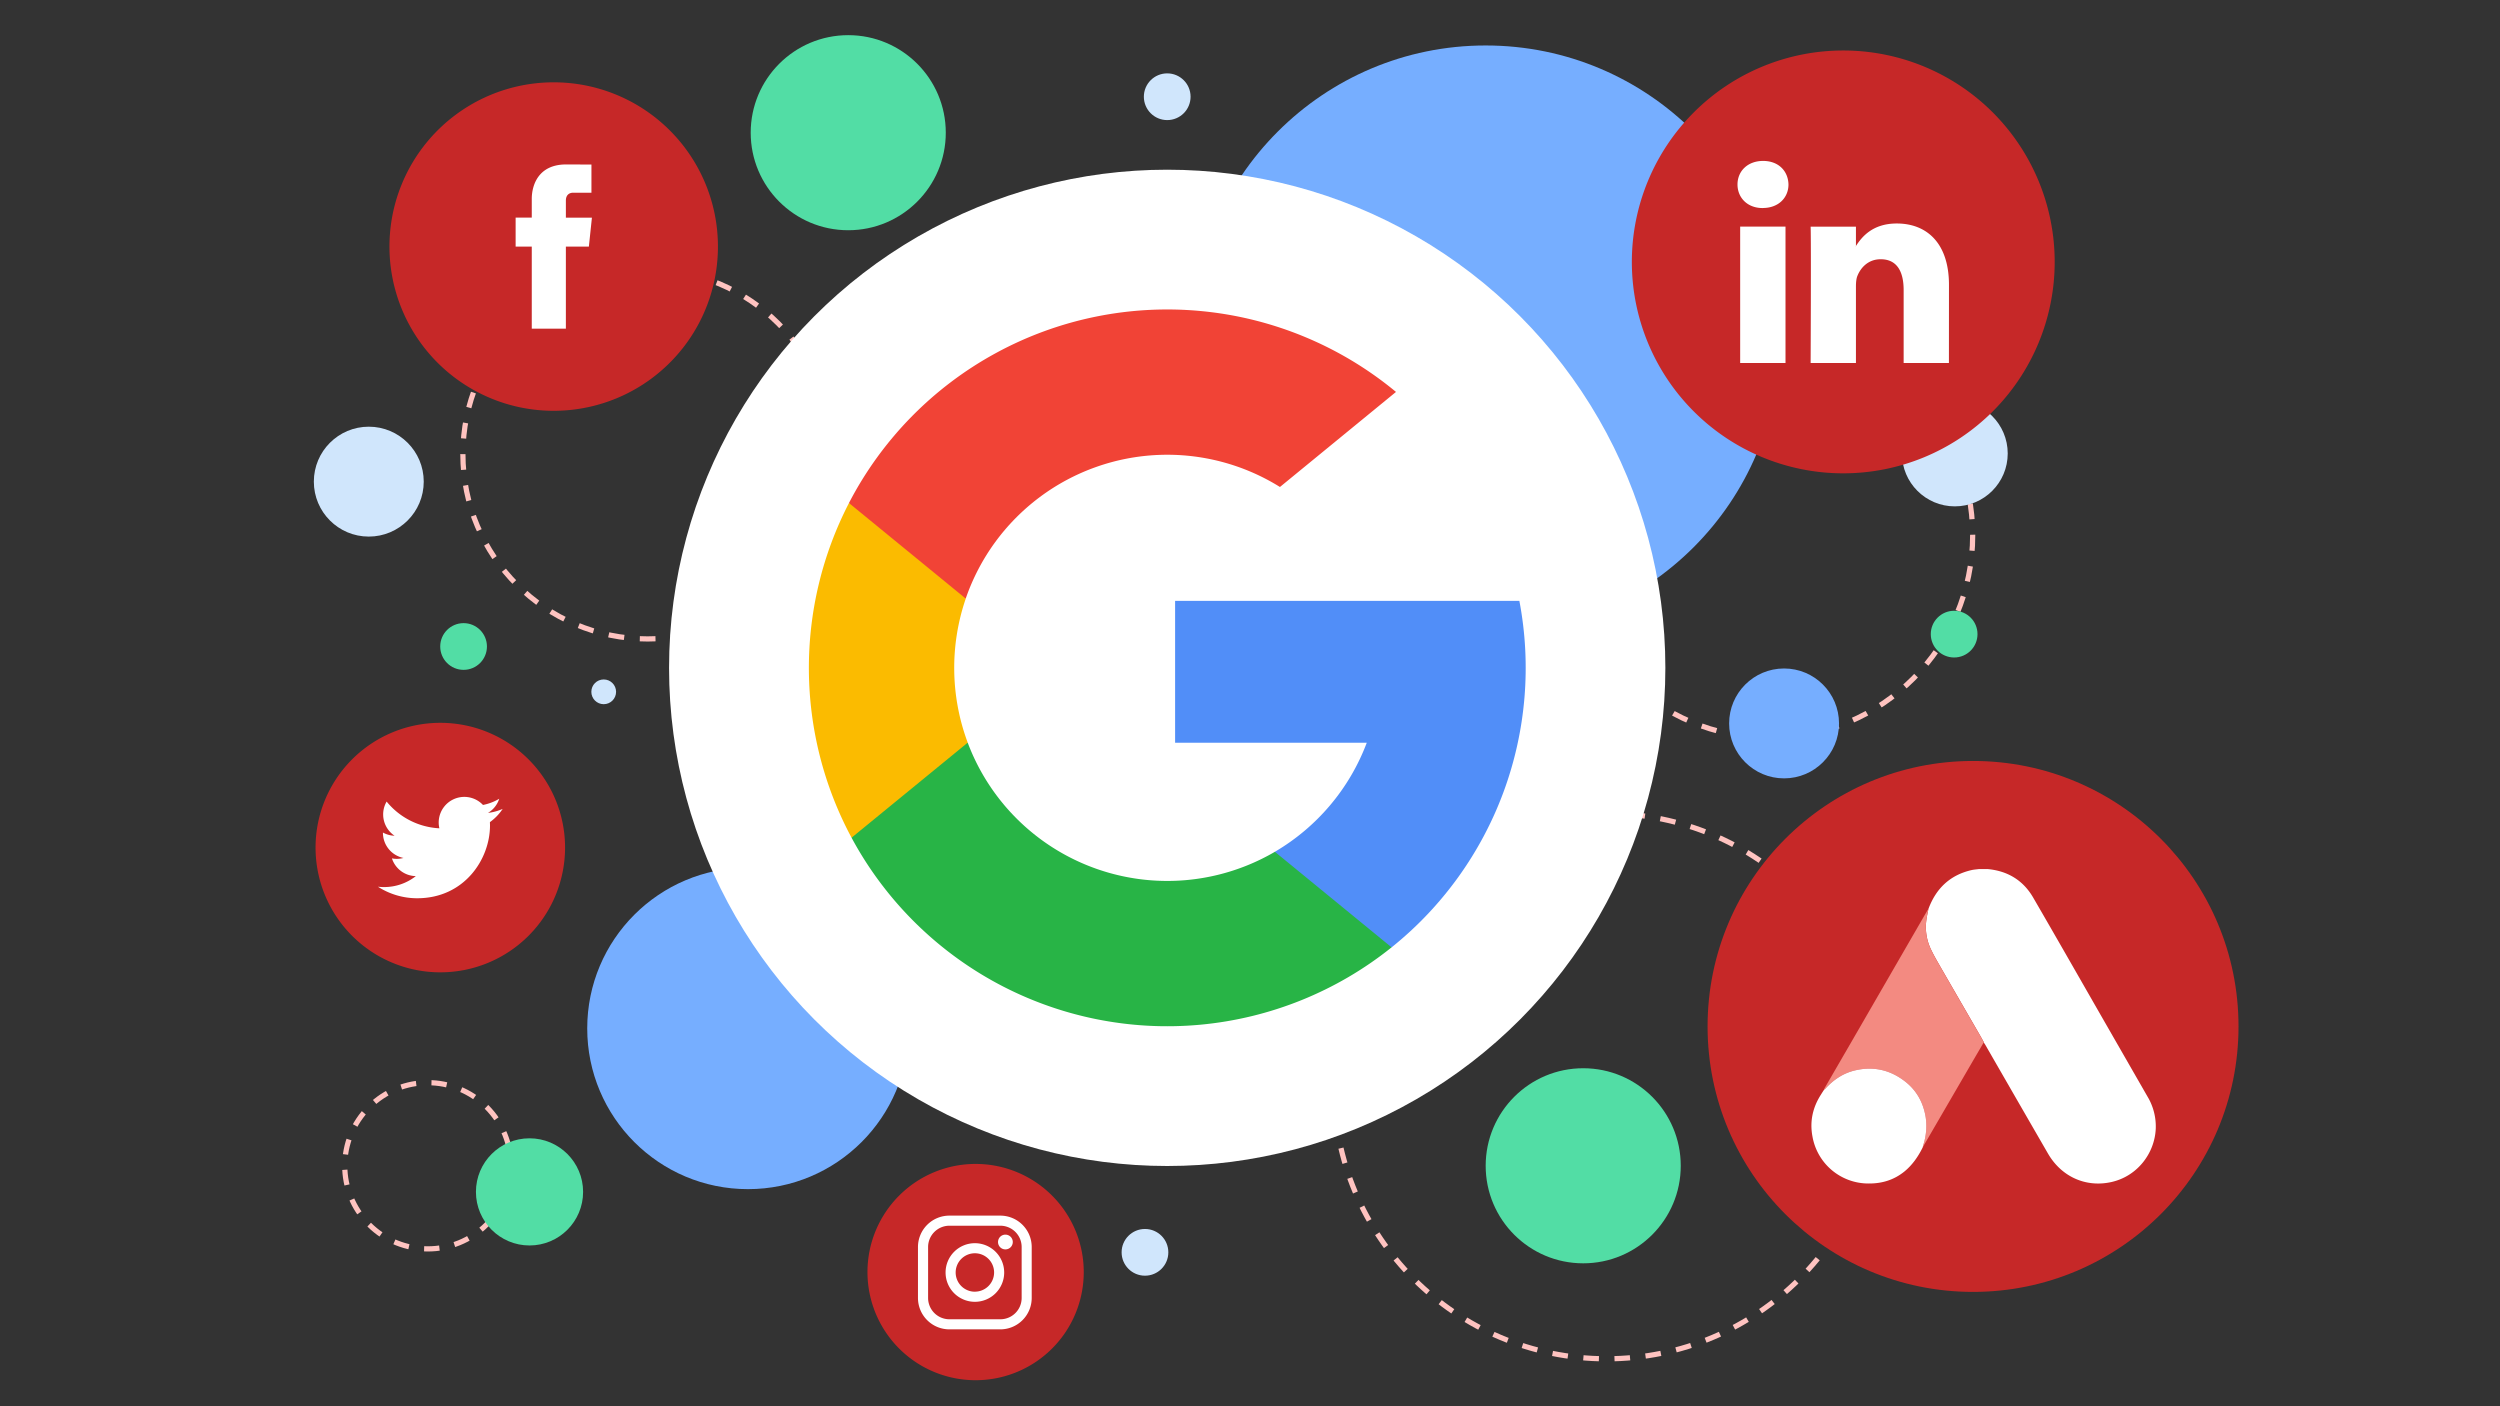
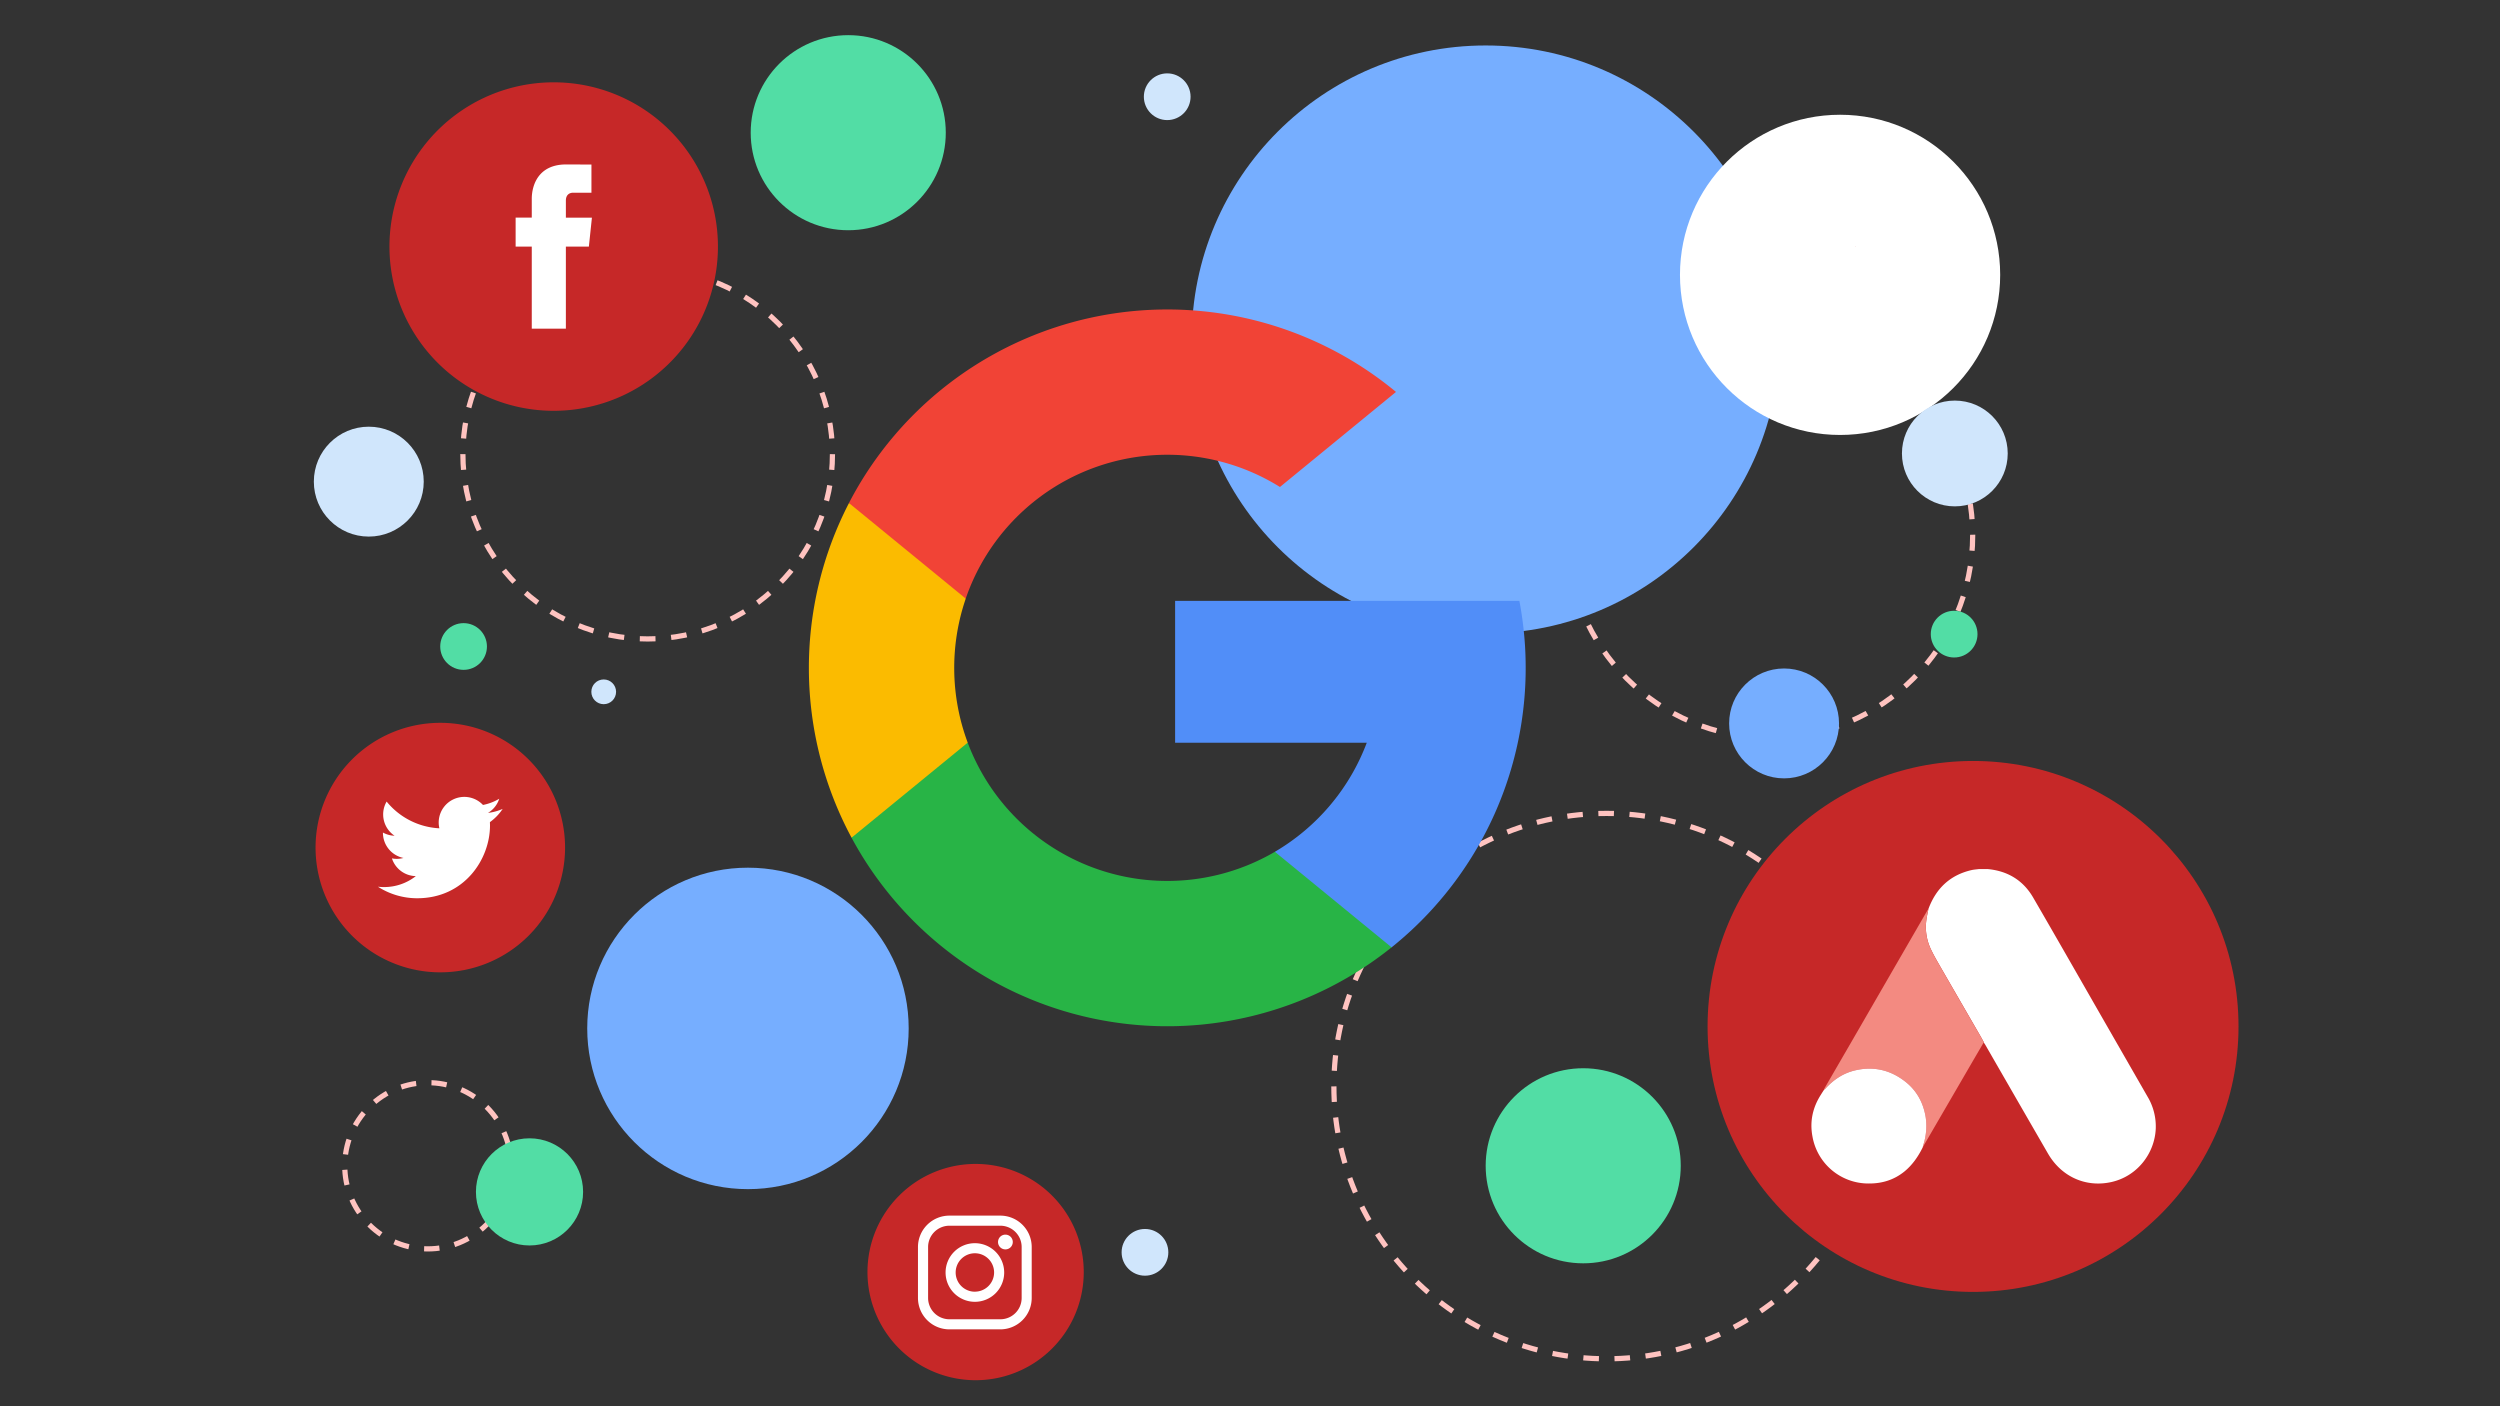
<svg xmlns="http://www.w3.org/2000/svg" viewBox="0 0 1920 1080">
  <rect x="0" y="0" width="1920" height="1080" fill="#333333" stroke="none" />
  <defs>
    <style>.cls-1,.cls-3,.cls-4,.cls-5{fill:none;stroke:#ffc3c0;stroke-miterlimit:10;stroke-width:4px;}.cls-1{stroke-dasharray:11.92 11.92;}.cls-2{fill:#76aeff;}.cls-3{stroke-dasharray:12.05 12.05;}.cls-4{stroke-dasharray:11.79 11.79;}.cls-5{stroke-dasharray:11.96 11.96;}.cls-6{fill:#fff;}.cls-7{fill:#c62828;}.cls-8{fill:#52dda5;}.cls-9{fill:#d0e6fc;}.cls-10{fill:#f38a81;}.cls-11{fill:#fbbb00;}.cls-12{fill:#518ef8;}.cls-13{fill:#28b446;}.cls-14{fill:#f14336;}</style>
  </defs>
  <title>DigitalAdvertising_Graphics_MightyFine</title>
  <g id="Layer_1" data-name="Layer 1">
    <circle class="cls-1" cx="1359.4" cy="411.05" r="155.62" />
    <circle class="cls-2" cx="1141" cy="260.7" r="225.78" />
    <circle class="cls-3" cx="497.41" cy="348.8" r="141.91" />
    <circle class="cls-4" cx="328.6" cy="895.32" r="63.83" transform="translate(-536.84 494.59) rotate(-45)" />
    <circle class="cls-5" cx="1233.85" cy="834.13" r="209.43" />
    <circle class="cls-6" cx="425.62" cy="189.46" r="87.71" />
    <circle class="cls-6" cx="1413.18" cy="211.09" r="122.96" />
    <circle class="cls-6" cx="341.66" cy="651.04" r="80.34" />
    <circle class="cls-7" cx="1515.3" cy="788.3" r="203.88" />
    <circle class="cls-2" cx="574.43" cy="789.82" r="123.44" />
    <circle class="cls-2" cx="1370.17" cy="555.59" r="42.2" />
    <circle class="cls-8" cx="1500.78" cy="487.01" r="17.94" />
    <circle class="cls-9" cx="1501.31" cy="348.27" r="40.62" />
    <circle class="cls-8" cx="1215.91" cy="895.32" r="74.91" />
    <circle class="cls-9" cx="283.23" cy="369.9" r="42.2" />
    <circle class="cls-8" cx="356.03" cy="496.51" r="17.94" />
    <circle class="cls-9" cx="879.34" cy="961.79" r="17.94" />
    <circle class="cls-9" cx="896.42" cy="74.29" r="17.94" />
    <circle class="cls-8" cx="406.67" cy="915.37" r="41.15" />
    <circle class="cls-9" cx="463.65" cy="531.32" r="9.5" />
    <circle class="cls-8" cx="651.45" cy="101.91" r="74.91" />
    <path class="cls-7" d="M425.25,63.22A126.14,126.14,0,1,0,551.38,189.36,126.15,126.15,0,0,0,425.25,63.22Zm27,126.18H434.59v63H408.4v-63H396V167.14H408.4V152.73c0-10.32,4.9-26.44,26.43-26.44l19.4.08V148H440.15c-2.29,0-5.56,1.14-5.56,6.07v13.09h20Z" />
    <path class="cls-7" d="M338.17,555.13a95.81,95.81,0,1,0,95.8,95.8A95.81,95.81,0,0,0,338.17,555.13Zm38.09,76.27c0,.84.06,1.69.06,2.54,0,26-19.77,55.92-55.92,55.92A55.64,55.64,0,0,1,290.26,681a40.58,40.58,0,0,0,4.69.27,39.34,39.34,0,0,0,24.41-8.41A19.67,19.67,0,0,1,301,659.25a20.25,20.25,0,0,0,3.69.35,20,20,0,0,0,5.18-.69,19.69,19.69,0,0,1-15.77-19.28v-.24a19.64,19.64,0,0,0,8.91,2.45,19.68,19.68,0,0,1-6.08-26.24,55.81,55.81,0,0,0,40.51,20.54,19.67,19.67,0,0,1,33.49-17.93,39.42,39.42,0,0,0,12.49-4.77,19.75,19.75,0,0,1-8.65,10.87,39.15,39.15,0,0,0,11.29-3.08A39.69,39.69,0,0,1,376.26,631.4Z" />
    <path class="cls-7" d="M1425.32,189.22v-.34a2,2,0,0,1-.23.34Z" />
-     <path class="cls-7" d="M1415.59,38.78A162.37,162.37,0,1,0,1578,201.15,162.37,162.37,0,0,0,1415.59,38.78Zm-44.32,240h-34.82V174.05h34.82Zm-17.42-119h-.22c-11.68,0-19.23-8-19.23-18.09,0-10.27,7.79-18.1,19.68-18.1s19.25,7.83,19.47,18.1C1373.55,151.7,1366,159.74,1353.85,159.74Zm142.92,119H1462v-56c0-14.07-5-23.68-17.64-23.68-9.6,0-15.34,6.5-17.85,12.74-.93,2.24-1.15,5.33-1.15,8.48v58.47h-34.8s.45-94.88,0-104.69h34.8v14.83c4.63-7.16,12.9-17.29,31.37-17.29,22.89,0,40.08,14.95,40.08,47.12Z" />
    <path class="cls-6" d="M1519.93,667.43h6.49c15.36,1.41,27.31,8.55,35.06,21.9,18.22,31.38,36.19,62.92,54.25,94.39q16.79,29.24,33.56,58.46a44.56,44.56,0,0,1,6.33,24.63c-.81,18.83-14,36.5-34.09,41-19.62,4.38-38.42-4.07-48.75-22q-24.12-41.74-48.16-83.54c-.33-.57-.75-1.1-1.12-1.65a3.51,3.51,0,0,0-.21-.72c-.82-1.49-1.63-3-2.48-4.47q-14.93-25.83-29.84-51.66c-2.85-5-5.8-9.92-8.21-15.11a39.54,39.54,0,0,1-3.35-21.7c.35-3,1.06-5.9,1.61-8.85,5.83-15.78,16.6-26.09,33.2-29.9C1516.09,667.8,1518,667.69,1519.93,667.43Z" />
    <path class="cls-10" d="M1481,698.13c-.55,3-1.26,5.88-1.61,8.85a39.54,39.54,0,0,0,3.35,21.7c2.41,5.19,5.36,10.14,8.21,15.11q14.87,25.86,29.84,51.66c.85,1.48,1.66,3,2.48,4.47a3.51,3.51,0,0,1,.21.72q-3.69,6.29-7.36,12.56-19,32.7-38,65.39c-.52.89-1,1.79-1.54,2.69.18-.72.33-1.44.55-2.14a47,47,0,0,0,1.81-20.86c-1.73-11.32-6.88-20.78-16-27.81-11.32-8.77-24.08-11.7-38.1-8.45-9.33,2.16-16.89,7.3-23.22,14.38a2.33,2.33,0,0,1-.64.35,3.63,3.63,0,0,1,.26-.94q10-17.28,20-34.54L1480.35,699A9,9,0,0,1,1481,698.13Z" />
    <path class="cls-6" d="M1401,836.75a2.33,2.33,0,0,0,.64-.35c6.33-7.08,13.89-12.22,23.22-14.38,14-3.25,26.78-.32,38.1,8.45,9.08,7,14.23,16.49,16,27.81a47,47,0,0,1-1.81,20.86c-.22.7-.37,1.42-.55,2.14-3.49,7.05-7.89,13.41-14,18.43-8,6.49-17.17,9.28-27.34,9.22a43.62,43.62,0,0,1-43.27-36c-2.22-11.62.14-22.38,6.52-32.3C1399.29,839.34,1400.15,838.05,1401,836.75Z" />
    <path class="cls-7" d="M749.27,893.9A83.05,83.05,0,1,0,832.32,977,83.05,83.05,0,0,0,749.27,893.9Z" />
-     <circle class="cls-6" cx="896.42" cy="512.91" r="382.58" />
    <path class="cls-11" d="M743.17,570.34,724,641.88l-70,1.48a275.72,275.72,0,0,1-2-257h0l62.36,11.43,27.32,62a164.19,164.19,0,0,0,1.54,110.6Z" />
    <path class="cls-12" d="M1166.88,461.49a275.14,275.14,0,0,1-98.13,266.08h0l-78.54-4-11.12-69.39a164.05,164.05,0,0,0,70.59-83.77H902.48V461.49h264.4Z" />
    <path class="cls-13" d="M1068.74,727.56h0A275.33,275.33,0,0,1,654,643.36l89.2-73a163.72,163.72,0,0,0,235.91,83.82Z" />
    <path class="cls-14" d="M1072.12,301,983,374a163.67,163.67,0,0,0-241.32,85.71L652,386.32h0A275.32,275.32,0,0,1,1072.12,301Z" />
    <path class="cls-6" d="M768.28,933.6H729.14A24.13,24.13,0,0,0,705,957.71v39.14a24.13,24.13,0,0,0,24.11,24.1h39.14a24.13,24.13,0,0,0,24.1-24.1V957.71a24.13,24.13,0,0,0-24.1-24.11Zm16.35,63.25a16.36,16.36,0,0,1-16.35,16.35H729.14a16.37,16.37,0,0,1-16.36-16.35V957.71a16.38,16.38,0,0,1,16.36-16.36h39.14a16.37,16.37,0,0,1,16.35,16.36Zm0,0" />
    <path class="cls-6" d="M748.71,954.77a22.51,22.51,0,1,0,22.51,22.51,22.54,22.54,0,0,0-22.51-22.51Zm0,37.26a14.76,14.76,0,1,1,14.76-14.75A14.77,14.77,0,0,1,748.71,992Zm0,0" />
    <path class="cls-6" d="M772.16,948.2a5.67,5.67,0,1,0,4,1.66,5.69,5.69,0,0,0-4-1.66Zm0,0" />
  </g>
</svg>